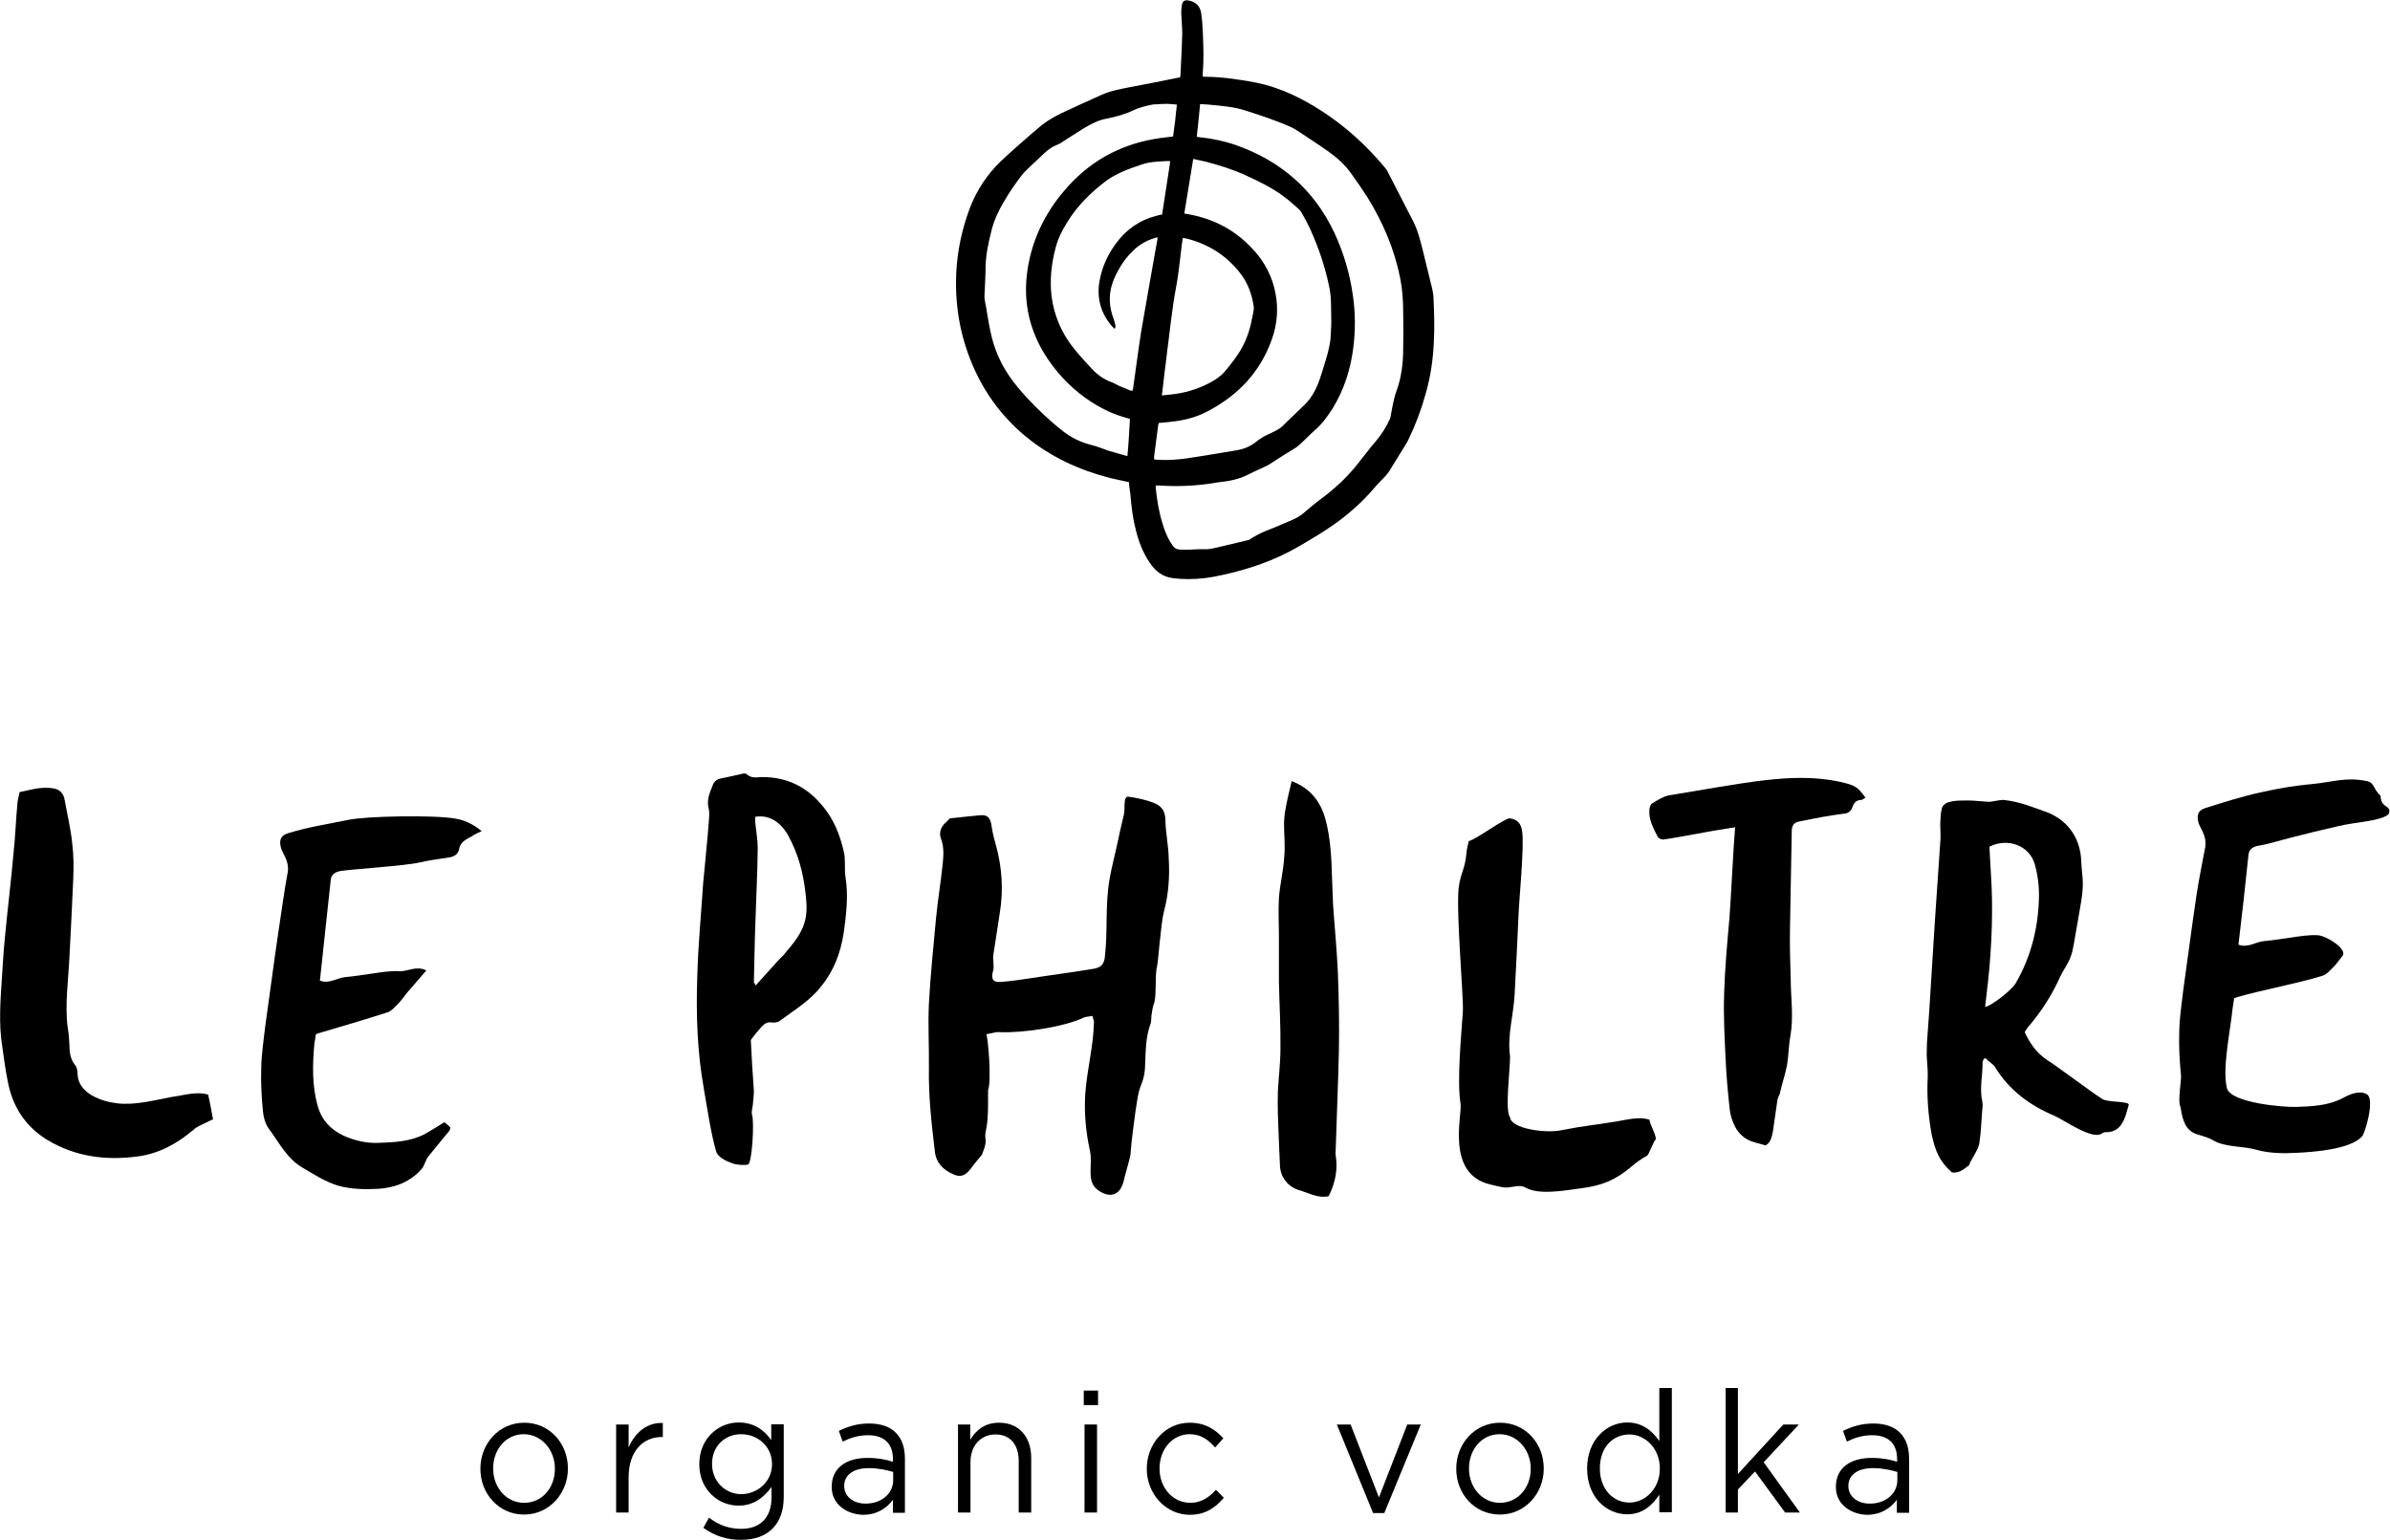
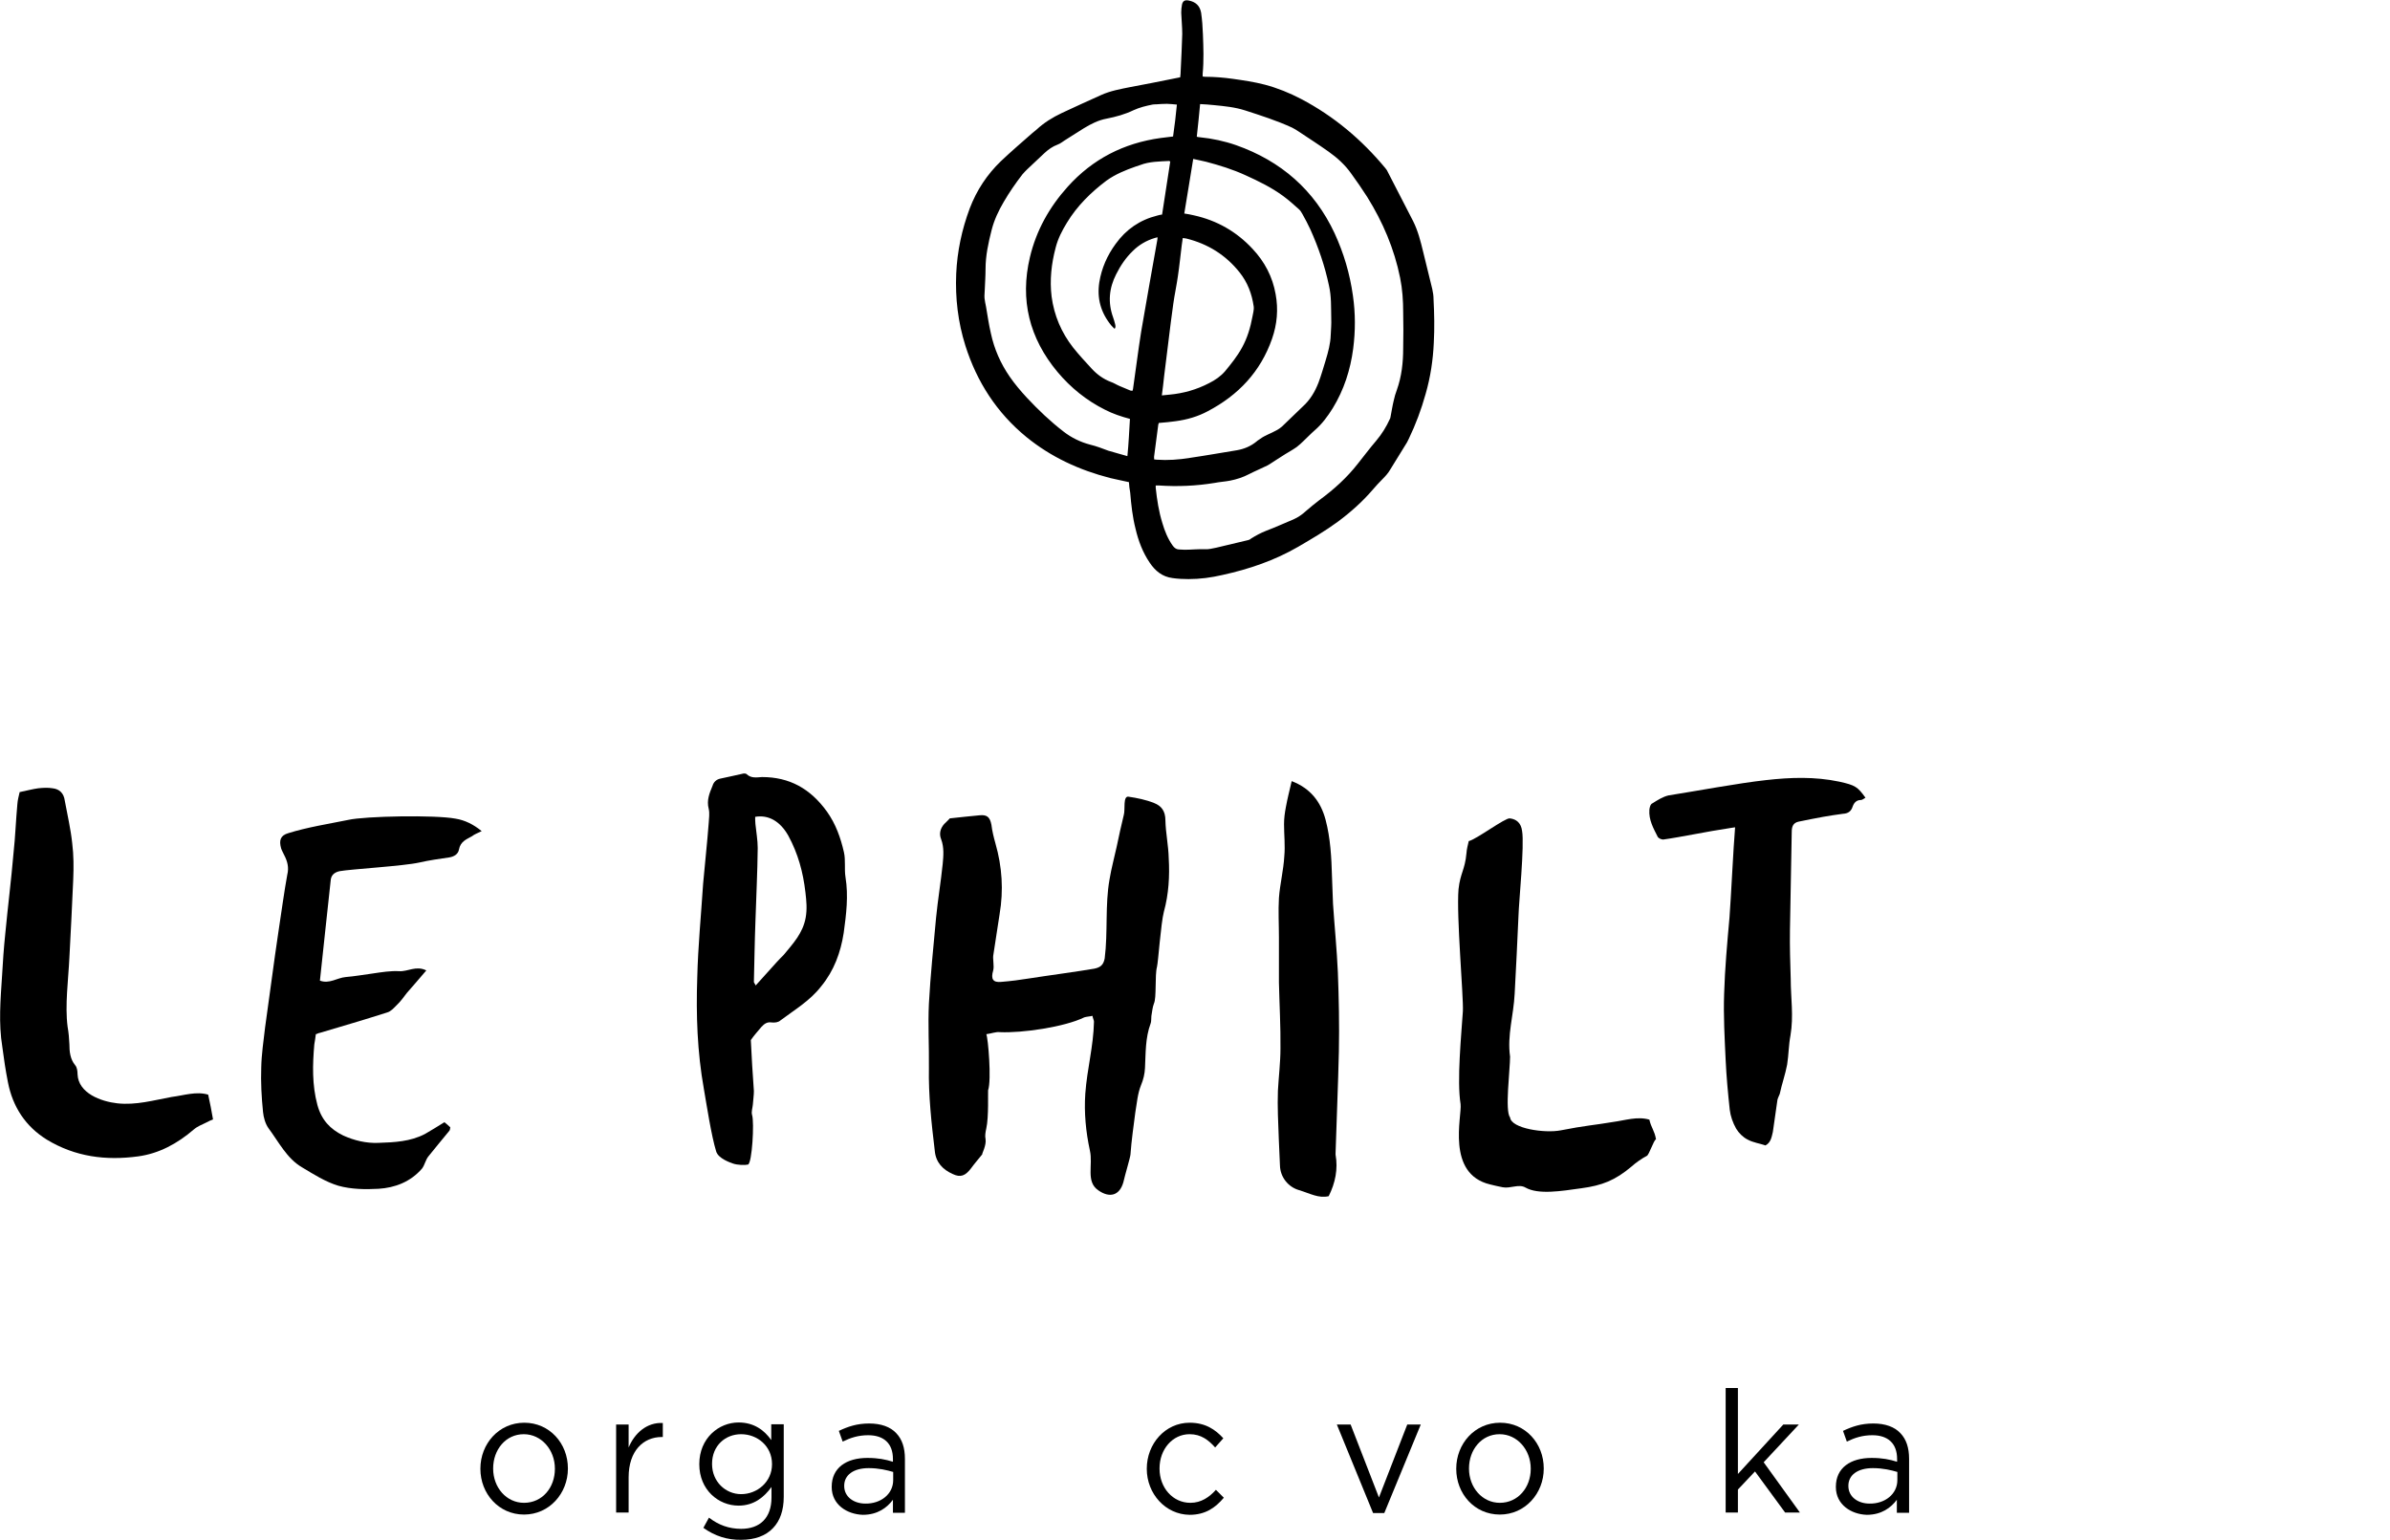
<svg xmlns="http://www.w3.org/2000/svg" version="1.1" id="Calque_1" x="0px" y="0px" viewBox="0 0 936.8 603.7" style="enable-background:new 0 0 936.8 603.7;" xml:space="preserve">
  <style type="text/css"> .Ombre_x0020_portée{fill:none;} .Lueur_x0020_externe_x0020_5 pt{fill:none;} .Néon_x0020_bleu{fill:none;stroke:#8AACDA;stroke-width:7;stroke-linecap:round;stroke-linejoin:round;} .Ton_x0020_clair_x0020_chrome{fill:url(#SVGID_1_);stroke:#FFFFFF;stroke-width:0.363;stroke-miterlimit:1;} .Swing_GS{fill:#FFDD00;} .Alysse_GS{fill:#A6D0E4;} </style>
  <linearGradient id="SVGID_1_" gradientUnits="userSpaceOnUse" x1="1179.664" y1="-237.771" x2="1179.664" y2="-238.771">
    <stop offset="0" style="stop-color:#656565" />
    <stop offset="0.618" style="stop-color:#1B1B1B" />
    <stop offset="0.629" style="stop-color:#545454" />
    <stop offset="0.983" style="stop-color:#3E3E3E" />
  </linearGradient>
  <path d="M81.6,429.1c0.7,3.2,1.3,6.2,1.9,9.7c-0.9,0.3-1.8,0.8-2.6,1.2c-1.8,0.9-3.5,1.5-5,2.8c-6.4,5.5-13.6,9.4-21.8,10.5 c-12.6,1.7-24.6,0.2-35.8-6.6C10.1,441.6,5,434,3.1,424.2c-0.9-4.6-1.6-9.2-2.2-13.9c-1.5-9.2-0.7-18.5-0.1-27.7 c0.3-5.5,0.7-11.2,1.3-16.9c1-10.5,2.3-20.8,3.2-31.3c0.7-6.3,0.9-12.6,1.5-19.1c0.1-1.7,0.6-3.4,0.9-4.8c2.9-0.6,5.1-1.2,7.3-1.5 c1.9-0.2,3.8-0.3,5.6,0c2.6,0.3,4.4,1.8,4.8,4.9c1,5.5,2.3,10.9,2.9,16.6c0.6,4.8,0.6,9.5,0.4,14.3c-0.4,10.2-1,20.5-1.5,30.6 c-0.4,8.5-1.8,18.7-0.7,27.1c0.4,2.2,0.6,4.5,0.7,6.8c0,2.9,0.3,5.9,2.3,8.3c0.7,0.8,0.9,2.3,0.9,3.5c0.3,7.5,9.3,10.7,15.6,11.4 c7.3,0.8,14.2-1.2,21.3-2.5C72.1,429.4,76.9,427.7,81.6,429.1" />
  <path d="M125.4,384.4c3.7,1.4,6.7-1.1,10.1-1.4c3.5-0.3,7-0.9,10.6-1.4c3.4-0.5,7-1.1,10.4-0.9c3.4,0.2,6.6-2.3,10.6-0.3 c-2.9,3.4-5.3,6.2-7.6,8.8c-1.3,1.7-2.5,3.4-4,4.8c-1.2,1.2-2.3,2.5-3.8,2.9c-8.8,2.8-17.6,5.4-26.4,8c-0.4,0-0.7,0.3-1.5,0.5 c-0.1,1.2-0.4,2.6-0.6,4c-0.7,7.9-0.9,15.9,1.2,23.7c1.6,5.9,5,9.5,10.1,12c4.4,2,9.1,3.1,13.8,2.9c6.3-0.2,12.6-0.5,18.3-3.5 c2.5-1.4,4.8-2.9,7.6-4.6c0.6,0.5,1.5,1.2,2.3,2c-0.1,0.6-0.1,1.1-0.4,1.4c-2.6,3.2-5.4,6.5-8.1,9.9c-1.2,1.4-1.5,3.5-2.6,4.9 c-4.5,5.2-10.6,7.5-17,7.9c-5.3,0.3-10.8,0.2-15.8-1.2c-5-1.5-9.7-4.5-14.2-7.2c-6-3.5-9.1-9.9-13.2-15.4c-1.2-1.7-1.9-4.2-2.1-6.3 c-0.6-5.9-0.9-11.7-0.7-17.4c0.1-5.2,0.9-10.5,1.5-15.7c1.8-12.6,3.4-25.4,5.3-38c0.9-5.9,2.3-16,3.4-21.9c0.7-2.8,0.1-5.2-1.2-7.7 c-0.4-0.9-0.9-1.7-1.2-2.6c-0.9-3.2-0.3-5.1,2.8-6c7.3-2.3,16.1-3.7,23.5-5.2c6.6-1.5,34.1-2,42-0.5c3.7,0.6,7,2.2,10.3,4.9 c-1.6,0.8-2.8,1.2-3.8,2c-2.1,1.2-4.5,2-5.1,5.2c-0.3,1.8-1.9,2.8-3.8,3.1c-4,0.6-7.8,1.1-11.7,2c-6.2,1.4-26.9,2.6-31.3,3.4 c-2.2,0.5-3.4,1.7-3.5,3.8C128.3,356.8,126.7,372.7,125.4,384.4" />
  <path d="M294.3,407.7c0.3,6.5,0.7,13.2,1.2,20c0,1.7-0.3,3.5-0.4,5.2c-0.1,1.4-0.7,2.9-0.3,4.2c0.9,2.9,0,18.8-1.6,19.4 c-1.2,0.3-4.2,0.2-5.9-0.4c-0.8-0.3-5.8-1.9-6.6-4.8c-1.9-6.2-3.7-18.1-4.8-24.4c-2.6-14.5-3.1-29.1-2.6-43.7 c0.3-12.3,1.5-24.5,2.3-36.8c0.7-8,1.6-15.9,2.2-23.9c0.1-1.8,0.4-3.7,0-5.4c-0.9-3.4,0.3-6.2,1.5-9.1c0.4-1.4,1.5-2.5,3.1-2.8 c3.1-0.6,6.2-1.4,9.1-2c0.4,0,0.9,0,1.2,0.3c1.8,1.7,4,1.2,6,1.1c10.7,0,18.9,4.5,25.4,13.5c3.5,4.9,5.4,10.3,6.7,16 c0.7,3.1,0.1,6.5,0.6,9.7c1.2,7.4,0.3,14.6-0.7,21.9c-1.2,7.7-3.8,14.8-8.8,20.9c-4.4,5.7-10.4,9.2-16,13.4 c-0.9,0.8-2.2,0.9-3.4,0.8c-1.8-0.3-2.9,0.5-4.1,1.8C297,404.3,295.6,405.8,294.3,407.7 M296.2,386.3c2.9-3.2,5.6-6.2,8.2-9.1 c1-1.1,1.9-2,2.8-2.9c3.7-4.5,7.5-8.5,8.6-14.6c0.6-3.4,0.3-6.5-0.1-9.9c-0.9-7.9-2.9-15.2-6.7-22.2c-3.2-5.7-7.8-8.3-13-7.4 c0,0.9,0,1.8,0.1,2.8c0.3,3.1,0.9,6.3,0.9,9.4c-0.1,9.7-0.6,19.2-0.9,28.9c-0.3,7.9-0.4,15.7-0.6,23.6 C295.5,385.2,295.8,385.4,296.2,386.3" />
  <path d="M452.3,393.4c-0.6,1.5-0.7,3.4-1,4.9c-0.1,1.1,0,2.2-0.3,2.9c-2.1,5.7-1.9,11.5-2.2,17.4c-0.1,2.3-0.6,4.5-1.6,6.9 c-1.3,3.2-1.6,7.1-2.2,10.6c-0.7,5.5-1.5,10.9-1.9,16.5c-0.1,1.2-2.1,7.8-2.8,10.9c-1.5,5.2-5.4,6.2-9.8,3.1c-5-3.4-2-9.9-3.3-15.6 c-1.6-7.4-2.3-14.8-1.8-22.3c0.7-9.7,3.2-18.5,3.4-28.2c0-0.6-0.4-1.2-0.6-2.3c-1.2,0.3-2.3,0.3-3.2,0.6c-7.8,3.8-24.4,6.2-33.1,5.8 c-1.5-0.2-3.1,0.5-5.3,0.8c0.7,1.5,2.1,17.9,0.7,22c-0.1,0.5,0.3,10.5-0.7,14.9c-0.3,1.4-0.6,2.9-0.3,4.2c0.4,2.5-1.5,5.8-1.3,6 c-1.6,2-3.1,3.7-4.4,5.5c-2.2,2.9-4.1,3.7-7.2,2.2c-3.8-1.7-6.6-4.5-7-9.1c-1.3-10.8-2.5-21.7-2.3-32.6c0.1-8.5-0.4-16.8,0-25.1 c0.6-11.2,1.8-22.5,2.8-33.6c0.7-7.1,1.9-14.2,2.6-21.1c0.3-3.2,0.6-6.5-0.6-9.7c-0.9-2.2-0.3-4.3,1.2-6c0.9-0.9,1.8-1.7,2.2-2.2 c4.1-0.5,7.9-0.8,11.6-1.2c2.9-0.3,4.1,0.6,4.7,3.7c0.3,2.5,0.9,4.9,1.6,7.4c2.6,9.1,3.2,18.3,1.6,27.7c-0.9,5.4-1.6,10.9-2.5,16.3 c-0.1,0.9,0.1,2,0.1,2.9c0.1,0.9,0.1,2-0.1,2.8c-1,3.4-0.1,4.8,3.1,4.5c3.8-0.3,7.6-0.8,11.3-1.4c5.6-0.9,19.7-2.8,25.3-3.8 c2.3-0.5,3.5-1.4,4-4c1.3-10.2,0.1-21,1.9-31c0.7-4.3,1.9-8.6,2.8-12.8c0.9-4.2,1.8-8.5,2.8-12.5c0.6-2-0.4-7.4,1.8-7.1 c3.4,0.5,6.9,1.2,10.1,2.5c2.8,1.1,4.4,3.1,4.4,6.8c0.1,4.9,1.2,9.9,1.3,14.9c0.4,6.9,0,14-1.9,20.9C455,362,454,377,453.5,379 C452.6,382.3,453.4,391.1,452.3,393.4" />
  <path d="M520.8,468.9c-4,0.9-7.1-1-11.7-2.4c-4.1-1.2-7.3-5-7.4-9.7c-0.4-8.3-0.5-11.6-0.8-19.8c-0.1-3.2-0.1-6.3,0-9.4 c0.3-5.5,1-11.1,1-16.6c0.1-8.6-0.4-17.2-0.6-25.9v-17.7c0-5.1-0.3-10.3,0-15.4c0.4-5.4,1.8-10.9,2.1-16.3c0.4-4.2-0.1-8.5-0.1-12.6 c0-2.3,0.3-4.5,0.7-6.6c0.6-3.4,1.5-6.8,2.3-10.3c7.3,2.8,11.4,8,13.3,15.2c1.9,7.2,2.3,14.8,2.5,22.3c0.1,3.5,0.3,7.1,0.4,10.6 c0.6,8.9,1.5,17.9,1.9,26.8c0.4,10.3,0.6,20.6,0.4,31.1c-0.3,13.2-0.9,26.6-1.3,39.9v0.5C524.5,458.3,523.4,463.7,520.8,468.9" />
  <path d="M646.5,438.9c0.7,3.2,2,4.2,2.6,7.7c-0.9,0.3-2.7,6.1-3.6,6.5c-1.8,0.9-4.5,2.8-5.9,4.1c-6.5,5.5-11.6,7.5-19.8,8.6 c-7.9,1.1-16.8,2.6-21.9-0.3c-2.6-1.5-5.9,0.5-8.9-0.1c-1.6-0.3-3.3-0.7-4.9-1.1c-17.4-4.1-11-26.8-11.6-31.5 c-1.5-9.2,0.3-27.2,0.9-36.4c0.3-5.5-2.6-37.5-1.7-47.9c0.7-6.3,2.5-7.5,3.1-14c0.1-1.7,0.6-3.4,0.9-4.8c2.9-0.6,14.3-9.2,16.1-8.9 c2.6,0.3,4.4,1.8,4.8,4.9c1,5.5-1.3,28.4-1.4,33.2c-0.4,10.2-1,20.5-1.5,30.6c-0.4,8.5-3,16.3-1.8,24.7c0,5.1-2.1,21.4,0,23.8 c0.4,4.4,13.6,6.3,19.8,5.1c9.6-1.9,13.6-2.1,20.6-3.3C636.9,439.2,641.8,437.5,646.5,438.9" />
  <path d="M692,449c-2.3-0.8-4.8-1.1-7-2.3c-1.8-0.9-3.5-2.6-4.5-4.3c-1.3-2.3-2.2-4.9-2.5-7.4c-0.7-6.5-1.3-12.9-1.6-19.4 c-0.4-8.6-0.9-17.4-0.6-26c0.3-10,1.2-19.9,2.1-29.9c0.6-7.9,1.5-27.1,2.2-35.4c-1.2,0.2-2.2,0.3-3.2,0.5c-6.4,0.9-18.4,3.4-25,4.3 c-0.7,0-1.9-0.5-2.2-1.2c-1.6-3.2-3.5-6.5-3.2-10.5c0.1-0.9,0.4-2.2,1.2-2.5c1.9-1.2,4.1-2.6,6.3-3.1c10.8-1.7,27.3-4.8,38.2-6 c9.7-1.1,19.2-1.4,28.7,0.6c6.3,1.4,7.2,2,10.3,6.3c-0.6,0.3-1.2,0.9-1.8,0.9c-1.6,0-2.6,0.9-3.2,2.5c-0.6,2-1.9,2.8-3.8,2.9 c-2.6,0.3-5.3,0.8-7.8,1.2c-3.2,0.6-6.4,1.2-9.7,1.9c-2.1,0.5-2.6,2-2.6,4c-0.1,9.1-0.6,29.4-0.7,38.5c-0.1,6.3,0.1,12.8,0.3,19.1 c0,7.4,1.2,14.6-0.1,22.2c-0.7,3.7-0.7,7.5-1.3,11.4c-0.7,3.8-2.1,7.7-2.9,11.5c-0.3,0.8-0.7,1.5-0.9,2.3c-0.6,4.2-1.2,8.5-1.8,12.6 C694.4,445.8,694.1,447.9,692,449" />
-   <path d="M755.3,408.8c0.3-4.6,0.6-8.6,0.9-12.5c0.7-11.7,1.5-23.4,2.2-35.1c0.7-10.8,1.5-21.6,2.2-32.3c0.1-1.8-0.1-3.8-0.1-5.7 c0.1-2.2,0.1-4.5,0.7-6.5c0.3-1.1,1.8-2.2,2.9-2.3c1.9-0.6,4.1-0.6,6.2-0.6c1.2-0.1,4.7,0.1,9,0.5c1.5,0.1,4.6-0.9,6.3-0.7 c6.3,0.7,11.6,3,15.1,4.2c8.9,2.8,14.9,9.9,15.1,20.3c0.1,2.8,0.6,5.5,0.6,8.2c0,2.5-0.3,4.9-0.7,7.4c-0.9,5.4-1.9,10.8-2.8,16.2 c-0.4,2-0.7,4-1.5,5.7c-1,2.5-2.6,4.6-3.8,7.1c-3.2,7.2-7.5,13.9-12.5,19.7c-0.6,0.6-0.9,1.4-1.5,2.2c2.1,4.5,4.8,8.3,8.8,10.9 c4.5,2.9,17.1,12.4,21.6,15.3c2.2,1.4,10.7,0.8,10.4,2.3c-0.3,1.1-0.7,2.3-1,3.5c-1.3,4.2-3.4,7.4-8.2,7.2c-0.4,0-1,0.3-1.5,0.6 c-3.7,2.5-14.9-5.5-18.4-7c-9.5-4-17.7-9.9-23.3-19.1c-0.6-1.1-2.6-2.2-3.4-3.2c0-0.2-0.1-0.2-0.9-0.2c-0.1,0.5-0.6,0.9-0.6,1.4 c0.1,5.2-1.3,10.3-0.1,15.5c0.3,1.4,0,2.8-0.1,4.2c-0.3,3.8-0.4,7.7-1,11.5c-0.1,1.7-0.9,3.2-1.8,4.8c-0.7,1.5-1.8,2.8-2.3,4.5 c-1.5,0.9-3.3,3.2-6.7,2.8c-4.8-4.3-6.5-8.1-8-15.1c-1.3-7.4-1.9-14.8-1.5-22.2c0.1-2.9-0.3-5.8-0.4-8.9L755.3,408.8z M790.1,385.4 c5.9-10.2,8.8-21.4,9.1-33.4c0.1-4.3-0.4-8.8-1.6-13.1c-2.2-7.8-11-10.5-17.8-7c0.3,7.1,0.9,14,1,20.9c0.1,7.1-0.1,14-0.6,21.1 c-0.4,6.9-1.3,13.9-2.1,20.8C779.8,394.7,788.2,388.6,790.1,385.4" />
-   <path d="M877.4,370.3c3.7,1.4,6.7-1.1,10.1-1.4c3.5-0.3,7-0.9,10.6-1.4c3.4-0.5,7-1.1,10.4-0.9c3.4,0.2,12,5.6,9.6,8.2 c-1.3,1.7-2.5,3.4-4,4.8c-1.2,1.2-2.3,2.5-3.8,2.9c-8.8,2.8-24.3,5.7-33.1,8.3c-0.4,0-0.7,0.3-1.5,0.5c-0.1,1.2-0.4,2.6-0.6,4 c-0.7,7.9-4.2,23.5-2.2,31.3c1.6,5.8,22.5,7.5,27.2,7.3c6.3-0.2,12.6-0.5,18.3-3.5c2.5-1.4,6.6-3.2,9.4-1.4c3.1,1.9-0.7,15-1.9,16.4 c-4.5,5.2-19.3,6.2-25.7,6.5c-5.3,0.3-10.8,0.2-15.8-1.2c-5-1.5-12.3-0.9-16.9-3.7c-6-3.5-11.1-0.4-12.8-13.1 c-1.2-1.7,0.3-10,0.2-12.2c-0.6-5.9-0.9-11.7-0.7-17.4c0.1-5.2,0.9-10.5,1.5-15.7c1.8-12.6,3.4-25.4,5.3-38 c0.9-5.9,2.1-11.7,3.2-17.6c0.7-2.8,0.1-5.2-1.2-7.7c-0.4-0.9-0.9-1.7-1.2-2.6c-0.9-3.2-0.3-5.1,2.8-6c7.3-2.3,14.5-4.6,22-6.2 c6.6-1.5,13.3-2.6,20.1-3.2c7.9-0.8,12.7-2.7,20.6-1.2c3.7,0.6,2.6,3,5.8,5.8c0.1,5,4,3.5,3.4,6.7c-0.3,1.8-6.6,3-8.5,3.3 c-4,0.6-7.8,1.1-11.7,2c-6.2,1.4-12.3,2.9-18.5,4.5c-4.4,1.1-8.6,2.5-13,3.2c-2.2,0.5-3.4,1.7-3.5,3.8 C880.1,347.1,878.8,358.6,877.4,370.3" />
  <path d="M188.3,575.8v-0.1c0-9.7,7.2-18,17.2-18c9.9,0,17.1,8.1,17.1,17.9v0.1c0,9.7-7.3,18-17.2,18 C195.5,593.7,188.3,585.5,188.3,575.8 M217.5,575.8v-0.1c0-7.4-5.3-13.5-12.2-13.5c-7.1,0-12,6.1-12,13.4v0.1 c0,7.4,5.2,13.4,12.1,13.4C212.6,589.1,217.5,583.1,217.5,575.8" />
  <path d="M241.5,558.4h4.9v9c2.4-5.7,7.2-9.9,13.4-9.6v5.5h-0.4c-7.2,0-13,5.4-13,15.8v13.8h-4.9V558.4z" />
  <path d="M275.7,598.9l2.2-4c3.7,2.9,7.9,4.4,12.6,4.4c7.3,0,11.9-4.2,11.9-12.3v-4.1c-2.9,4-6.9,7.3-12.9,7.3 c-7.9,0-15.4-6.2-15.4-16.2v-0.1c0-10.1,7.6-16.3,15.4-16.3c6.2,0,10.2,3.2,12.8,6.9v-6.2h4.9v28.5c0,5.3-1.5,9.4-4.2,12.2 c-2.9,3.1-7.3,4.6-12.5,4.6C285.2,603.7,280.1,602.1,275.7,598.9 M302.6,574v-0.1c0-7.1-5.8-11.7-12.1-11.7 c-6.2,0-11.4,4.5-11.4,11.6v0.1c0,6.9,5.3,11.8,11.4,11.8C296.8,585.7,302.6,580.9,302.6,574" />
  <path d="M326,582.9v-0.1c0-7.4,5.7-11.3,14-11.3c4.2,0,7.1,0.6,10,1.5v-1.1c0-6.1-3.6-9.3-9.7-9.3c-3.9,0-6.9,1-10,2.5l-1.5-4.2 c3.6-1.7,7.1-2.9,11.9-2.9c4.6,0,8.3,1.3,10.6,3.8c2.3,2.4,3.4,5.7,3.4,10.1v21.1H350v-5.1c-2.3,3.1-6,5.9-11.8,5.9 C332.1,593.6,326,589.9,326,582.9 M350.1,580.2V577c-2.4-0.7-5.6-1.5-9.6-1.5c-6.1,0-9.6,2.8-9.6,6.9v0.1c0,4.3,3.8,6.9,8.3,6.9 C345.2,589.5,350.1,585.7,350.1,580.2" />
-   <path d="M375.4,558.4h4.9v6c2.2-3.7,5.6-6.7,11.3-6.7c7.9,0,12.6,5.6,12.6,13.8v21.4h-4.9v-20.2c0-6.4-3.3-10.4-9.1-10.4 c-5.7,0-9.8,4.3-9.8,10.8v19.8h-4.9V558.4z" />
-   <path d="M424.8,550.8h5.6v-5.7h-5.6V550.8z M425.1,592.9h4.9v-34.5h-4.9V592.9z" />
  <path d="M449.5,575.8v-0.1c0-9.7,7.2-18,16.8-18c6.2,0,10.1,2.7,13.2,6.1l-3.2,3.6c-2.6-2.9-5.5-5.2-10-5.2 c-6.7,0-11.8,5.9-11.8,13.4v0.1c0,7.5,5.2,13.4,12.1,13.4c4.2,0,7.4-2.2,10-5.1l3.1,3.1c-3.3,3.9-7.2,6.7-13.4,6.7 C456.8,593.7,449.5,585.5,449.5,575.8" />
  <polygon points="524,558.4 529.4,558.4 540.5,587 551.6,558.4 556.9,558.4 542.6,593.1 538.2,593.1 " />
  <path d="M570.8,575.8v-0.1c0-9.7,7.2-18,17.2-18c9.9,0,17.1,8.1,17.1,17.9v0.1c0,9.7-7.3,18-17.2,18 C577.9,593.7,570.8,585.5,570.8,575.8 M600,575.8v-0.1c0-7.4-5.3-13.5-12.2-13.5c-7.1,0-12,6.1-12,13.4v0.1 c0,7.4,5.2,13.4,12.1,13.4C595,589.1,600,583.1,600,575.8" />
-   <path d="M622.1,575.7v-0.1c0-11.3,7.8-18,15.7-18c6.1,0,10,3.5,12.6,7.3v-20.8h4.9v48.7h-4.9v-6.9c-2.7,4.1-6.5,7.7-12.6,7.7 C629.9,593.6,622.1,587.1,622.1,575.7 M650.6,575.7v-0.1c0-7.9-5.8-13.3-11.9-13.3c-6.4,0-11.6,4.9-11.6,13.3v0.1 c0,8.1,5.3,13.3,11.6,13.3C644.8,589,650.6,583.6,650.6,575.7" />
  <polygon points="676.4,544.1 681.2,544.1 681.2,577.8 699,558.4 705.1,558.4 691.3,573.2 705.5,592.9 699.7,592.9 687.9,576.8 681.2,583.9 681.2,592.9 676.4,592.9 " />
  <path d="M719.6,582.9v-0.1c0-7.4,5.7-11.3,14-11.3c4.2,0,7.1,0.6,10,1.5v-1.1c0-6.1-3.6-9.3-9.7-9.3c-3.9,0-6.9,1-10,2.5l-1.5-4.2 c3.6-1.7,7.1-2.9,11.9-2.9c4.6,0,8.3,1.3,10.6,3.8c2.3,2.4,3.4,5.7,3.4,10.1v21.1h-4.8v-5.1c-2.3,3.1-6,5.9-11.8,5.9 C725.7,593.6,719.6,589.9,719.6,582.9 M743.7,580.2V577c-2.4-0.7-5.6-1.5-9.6-1.5c-6.1,0-9.6,2.8-9.6,6.9v0.1c0,4.3,3.8,6.9,8.3,6.9 C738.8,589.5,743.7,585.7,743.7,580.2" />
  <path d="M442.5,189c-2.5-0.6-4.9-1-7.3-1.6c-12.1-3.1-23.2-8.2-32.9-16.1c-11.6-9.5-19.4-21.6-23.9-35.8c-2.9-9.2-4-18.6-3.6-28.2 c0.4-8.8,2.2-17.3,5.3-25.6c2.7-7.1,6.8-13.3,12.2-18.5c4-3.8,8.2-7.4,12.3-11c0.6-0.5,1.1-0.9,1.7-1.4c2.9-2.7,6.3-4.8,9.9-6.5 c5.1-2.4,10.2-4.7,15.3-7c3.7-1.7,7.7-2.4,11.7-3.2c5.5-1,10.9-2.1,16.4-3.2c1-0.2,1.9-0.4,3-0.6c0.1-0.9,0.2-1.8,0.2-2.8 c0.2-4.7,0.5-9.5,0.6-14.2c0-2.8-0.3-5.5-0.4-8.3c0-1.1,0.1-2.2,0.3-3.2c0.3-1.4,1.1-1.9,2.6-1.6c2.7,0.5,4.4,2,4.9,4.8 c0.4,2.8,0.6,5.6,0.7,8.4c0.2,5.2,0.4,10.3-0.1,15.5c0,0.3,0,0.7,0,1.1c0.4,0,0.7,0.1,0.9,0.1c3.7,0,7.3,0.3,10.9,0.8 c4.2,0.6,8.4,1.2,12.6,2.3c4.9,1.3,9.6,3.2,14.2,5.6c12.9,6.8,23.7,15.9,33,27.1c0.2,0.3,0.4,0.5,0.6,0.8c3.4,6.7,6.9,13.3,10.3,20 c1.9,3.8,2.9,7.8,3.9,11.9c1.2,4.9,2.4,9.8,3.6,14.7c0.3,1.3,0.5,2.7,0.5,4.1c0.3,5.6,0.4,11.3,0.1,16.9c-0.3,6.8-1.3,13.5-3.2,20.1 c-1.7,6.1-3.9,12-6.6,17.6c-0.2,0.5-0.5,0.9-0.7,1.4c-2.2,3.6-4.4,7.1-6.6,10.7c-0.8,1.4-1.9,2.6-3,3.7c-1.3,1.3-2.5,2.6-3.7,4 c-4.1,4.8-8.7,8.9-13.8,12.7c-4.9,3.6-10.2,6.7-15.5,9.8c-9.3,5.4-19.3,8.8-29.8,11.1c-4.3,1-8.7,1.6-13.2,1.6 c-2.1,0-4.2-0.1-6.3-0.4c-4-0.5-6.8-2.8-9-6.1c-2.7-4-4.4-8.5-5.5-13.2c-1.2-4.7-1.7-9.4-2.1-14.2 C442.7,191.6,442.6,190.4,442.5,189 M469.1,53.6c0.5,0.1,0.8,0.2,1.2,0.2c4.9,0.5,9.6,1.5,14.2,3.1c17.6,6.2,30.7,17.6,38.6,34.5 c3.6,7.8,6,15.9,7.2,24.5c1,6.9,1,13.8,0.1,20.8c-1.1,8.3-3.6,16.1-8,23.3c-2,3.2-4.2,6.2-7.1,8.7c-1.5,1.3-2.9,2.8-4.4,4.2 c-0.8,0.8-1.7,1.6-2.6,2.3c-1.4,1-3,1.9-4.5,2.8c-1.2,0.8-2.4,1.5-3.6,2.3c-1.2,0.7-2.3,1.6-3.5,2.2c-2.4,1.2-4.9,2.2-7.2,3.4 c-2.3,1.2-4.8,2-7.3,2.5c-2,0.4-4.1,0.5-6.1,0.9c-7.3,1.2-14.6,1.5-21.9,1c-0.4,0-0.8,0-1.2,0c0,0.4,0,0.7,0,0.9 c0.5,4.7,1.2,9.3,2.6,13.8c0.9,3.1,2.1,6.1,4,8.8c0.7,1,1.5,1.6,2.8,1.6c0.6,0,1.3,0.1,1.9,0.1c2.6,0,5.2-0.3,7.9-0.2 c1.5,0.1,3-0.3,4.5-0.6c4.2-1,8.4-2,12.6-3c0.4-0.1,0.8-0.3,1.1-0.6c1.9-1.2,3.8-2.2,5.8-3c3.7-1.4,7.2-3,10.8-4.5 c1.8-0.8,3.4-1.9,4.8-3.2c1.7-1.5,3.6-3,5.4-4.4c5.6-4.1,10.7-8.7,15-14.2c2.4-3,4.7-6.1,7.2-9c2.2-2.6,4-5.5,5.4-8.6 c0.2-0.3,0.2-0.7,0.3-1.1c0.4-2,0.7-4.1,1.2-6.1c0.3-1.4,0.7-2.8,1.2-4.1c1.9-5.3,2.5-10.8,2.5-16.4c0.1-4.7,0.1-9.4,0-14.1 c0-4.5-0.3-9.1-1.2-13.5c-2.3-11.4-6.8-21.9-12.9-31.7c-2-3.1-4.1-6.2-6.3-9.2c-2.4-3.4-5.5-6.2-8.9-8.6c-3.8-2.7-7.7-5.2-11.6-7.8 c-0.9-0.6-1.7-1.1-2.7-1.6c-5.9-2.7-12.1-4.7-18.3-6.7c-4-1.3-8.2-1.7-12.3-2.1c-1.8-0.2-3.5-0.3-5.4-0.4 C470,45,469.6,49.2,469.1,53.6 M454.2,165.8c-0.1,0.2-0.1,0.5-0.2,0.7c-0.5,4.1-1.1,8.1-1.6,12.2c-0.1,0.4,0,0.9,0,1.4 c0.4,0,0.7,0.1,1,0.1c4.3,0.3,8.6,0,12.9-0.7c6.2-0.9,12.3-2,18.5-3c2.9-0.5,5.5-1.6,7.8-3.5c0.4-0.4,0.9-0.6,1.4-1 c1.9-1.4,4.2-2.1,6.3-3.3c0.8-0.4,1.5-0.9,2.2-1.5c2.7-2.6,5.4-5.2,8.1-7.8c2.9-2.6,4.8-5.8,6.2-9.4c1.1-2.9,1.9-5.8,2.8-8.7 c1-3.3,1.9-6.6,2-10c0.1-2.2,0.3-4.3,0.2-6.5c-0.1-4.3,0.1-8.6-0.9-12.9c-1.6-7.6-4.1-14.9-7.3-22c-0.9-2-2-4-3.1-6 c-0.4-0.7-0.8-1.4-1.4-1.9c-2-1.8-4-3.6-6.2-5.2c-4.5-3.3-9.6-5.8-14.7-8.1c-5-2.3-10.2-3.9-15.5-5.3c-1.6-0.4-3.3-0.7-5-1.1 c-1.2,7.2-2.3,14.3-3.5,21.4c1.3,0.2,2.5,0.4,3.7,0.7c9.1,2,16.8,6.4,23.1,13.2c4.7,5,7.8,10.9,9,17.7c1.1,5.9,0.6,11.8-1.4,17.5 c-4.5,12.9-13.2,22.1-25.2,28.4c-3.9,2.1-8.1,3.3-12.5,3.9C458.9,165.4,456.6,165.6,454.2,165.8 M442.9,164.2 c-3.4-0.9-6.7-2-9.8-3.6c-7.2-3.6-13.4-8.6-18.6-14.8c-11-13.2-14.8-28.2-10.8-45c2.5-10.5,7.6-19.6,14.8-27.6 c9.8-10.9,22-17.1,36.4-19.1c1.6-0.2,3.2-0.4,4.9-0.6c0.6-4.1,1.1-8.3,1.5-12.5c-1.4-0.1-2.7-0.3-3.9-0.3c-1.4,0-2.8,0.1-4.3,0.2 c-0.5,0-1,0-1.4,0.1c-2.5,0.5-5,1.1-7.4,2.2c-3.3,1.6-6.9,2.6-10.5,3.3c-3.3,0.6-6.2,2.1-9,3.8c-2.3,1.4-4.5,2.9-6.8,4.3 c-1.2,0.7-2.3,1.7-3.5,2.1c-1.9,0.7-3.6,1.9-5.1,3.3c-2.3,2.1-4.5,4.3-6.8,6.4c-0.6,0.6-1.2,1.2-1.8,1.9c-2.7,3.5-5.2,7.1-7.4,10.9 c-2,3.4-3.7,7-4.7,10.9c-1.3,5.1-2.4,10.1-2.4,15.4c0,2.7-0.2,5.3-0.3,8c0,1.1-0.2,2.2-0.1,3.4c0.1,1.1,0.4,2.3,0.6,3.4 c0.6,3.5,1.1,7,1.9,10.4c1.3,6.1,3.8,11.8,7.4,17c2,2.9,4.3,5.6,6.7,8.2c4.5,4.8,9.2,9.3,14.4,13.3c3.1,2.4,6.6,4.1,10.4,5.1 c2.5,0.6,4.8,1.5,7.2,2.4c0.1,0,0.2,0.1,0.4,0.1c2.3,0.7,4.6,1.3,7,2C442.4,173.9,442.6,169.1,442.9,164.2 M443.9,153.2 c0.1-0.3,0.1-0.5,0.2-0.7c1.1-7.5,2-15,3.2-22.5c2-11.9,4.2-23.8,6.3-35.8c0.1-0.4,0.1-0.7,0.1-1.2c-0.5,0.1-0.8,0.2-1.1,0.3 c-3.3,1-6.2,2.7-8.6,5.1c-2.7,2.6-4.8,5.7-6.5,9.1c-2.8,5.5-3.3,11.1-1.2,16.9c0.3,0.9,0.6,1.8,0.8,2.7c0.1,0.5,0.3,1.2-0.2,1.8 c-0.5-0.5-0.9-0.8-1.3-1.3c-4.1-5-5.7-10.6-4.7-17c0.9-5.5,3.1-10.5,6.4-15c4.1-5.7,9.5-9.4,16.3-11.1c0.6-0.2,1.2-0.3,1.9-0.4 c1.1-7,2.1-13.9,3.2-20.8c-0.2-0.1-0.4-0.2-0.5-0.2c-3.8,0.2-7.7,0.2-11.3,1.6c-0.6,0.2-1.2,0.4-1.8,0.6c-4,1.4-7.9,3-11.4,5.5 c-6.1,4.6-11.5,9.9-15.5,16.5c-1.9,3.1-3.5,6.2-4.4,9.7c-1.7,6.4-2.4,12.8-1.6,19.3c1,7.4,3.8,14,8.4,19.9c2.3,2.9,4.8,5.6,7.3,8.3 c2.1,2.3,4.6,4.1,7.5,5.2c1.2,0.4,2.2,1.1,3.4,1.6c1.4,0.6,2.9,1.2,4.3,1.8C443.3,153.1,443.6,153.2,443.9,153.2 M455.4,155 c1.1-0.1,2-0.2,3-0.3c5.5-0.5,10.7-2,15.5-4.5c2.4-1.2,4.6-2.7,6.3-4.7c2.4-2.9,4.8-5.9,6.6-9.2c2.1-3.8,3.3-7.8,4.1-12.1 c0.2-1.3,0.7-2.7,0.5-4.1c-0.7-4.9-2.4-9.4-5.5-13.3c-5.4-6.8-12.4-11.2-20.9-13.3c-0.4-0.1-0.9-0.1-1.4-0.2c-0.1,1-0.3,1.9-0.4,2.8 c-0.5,4-0.9,8.1-1.5,12.1c-0.5,3.6-1.3,7.2-1.8,10.8c-0.7,4.9-1.3,9.8-1.9,14.7c-0.6,4.6-1.1,9.2-1.7,13.7 C456,149.9,455.8,152.4,455.4,155" />
</svg>